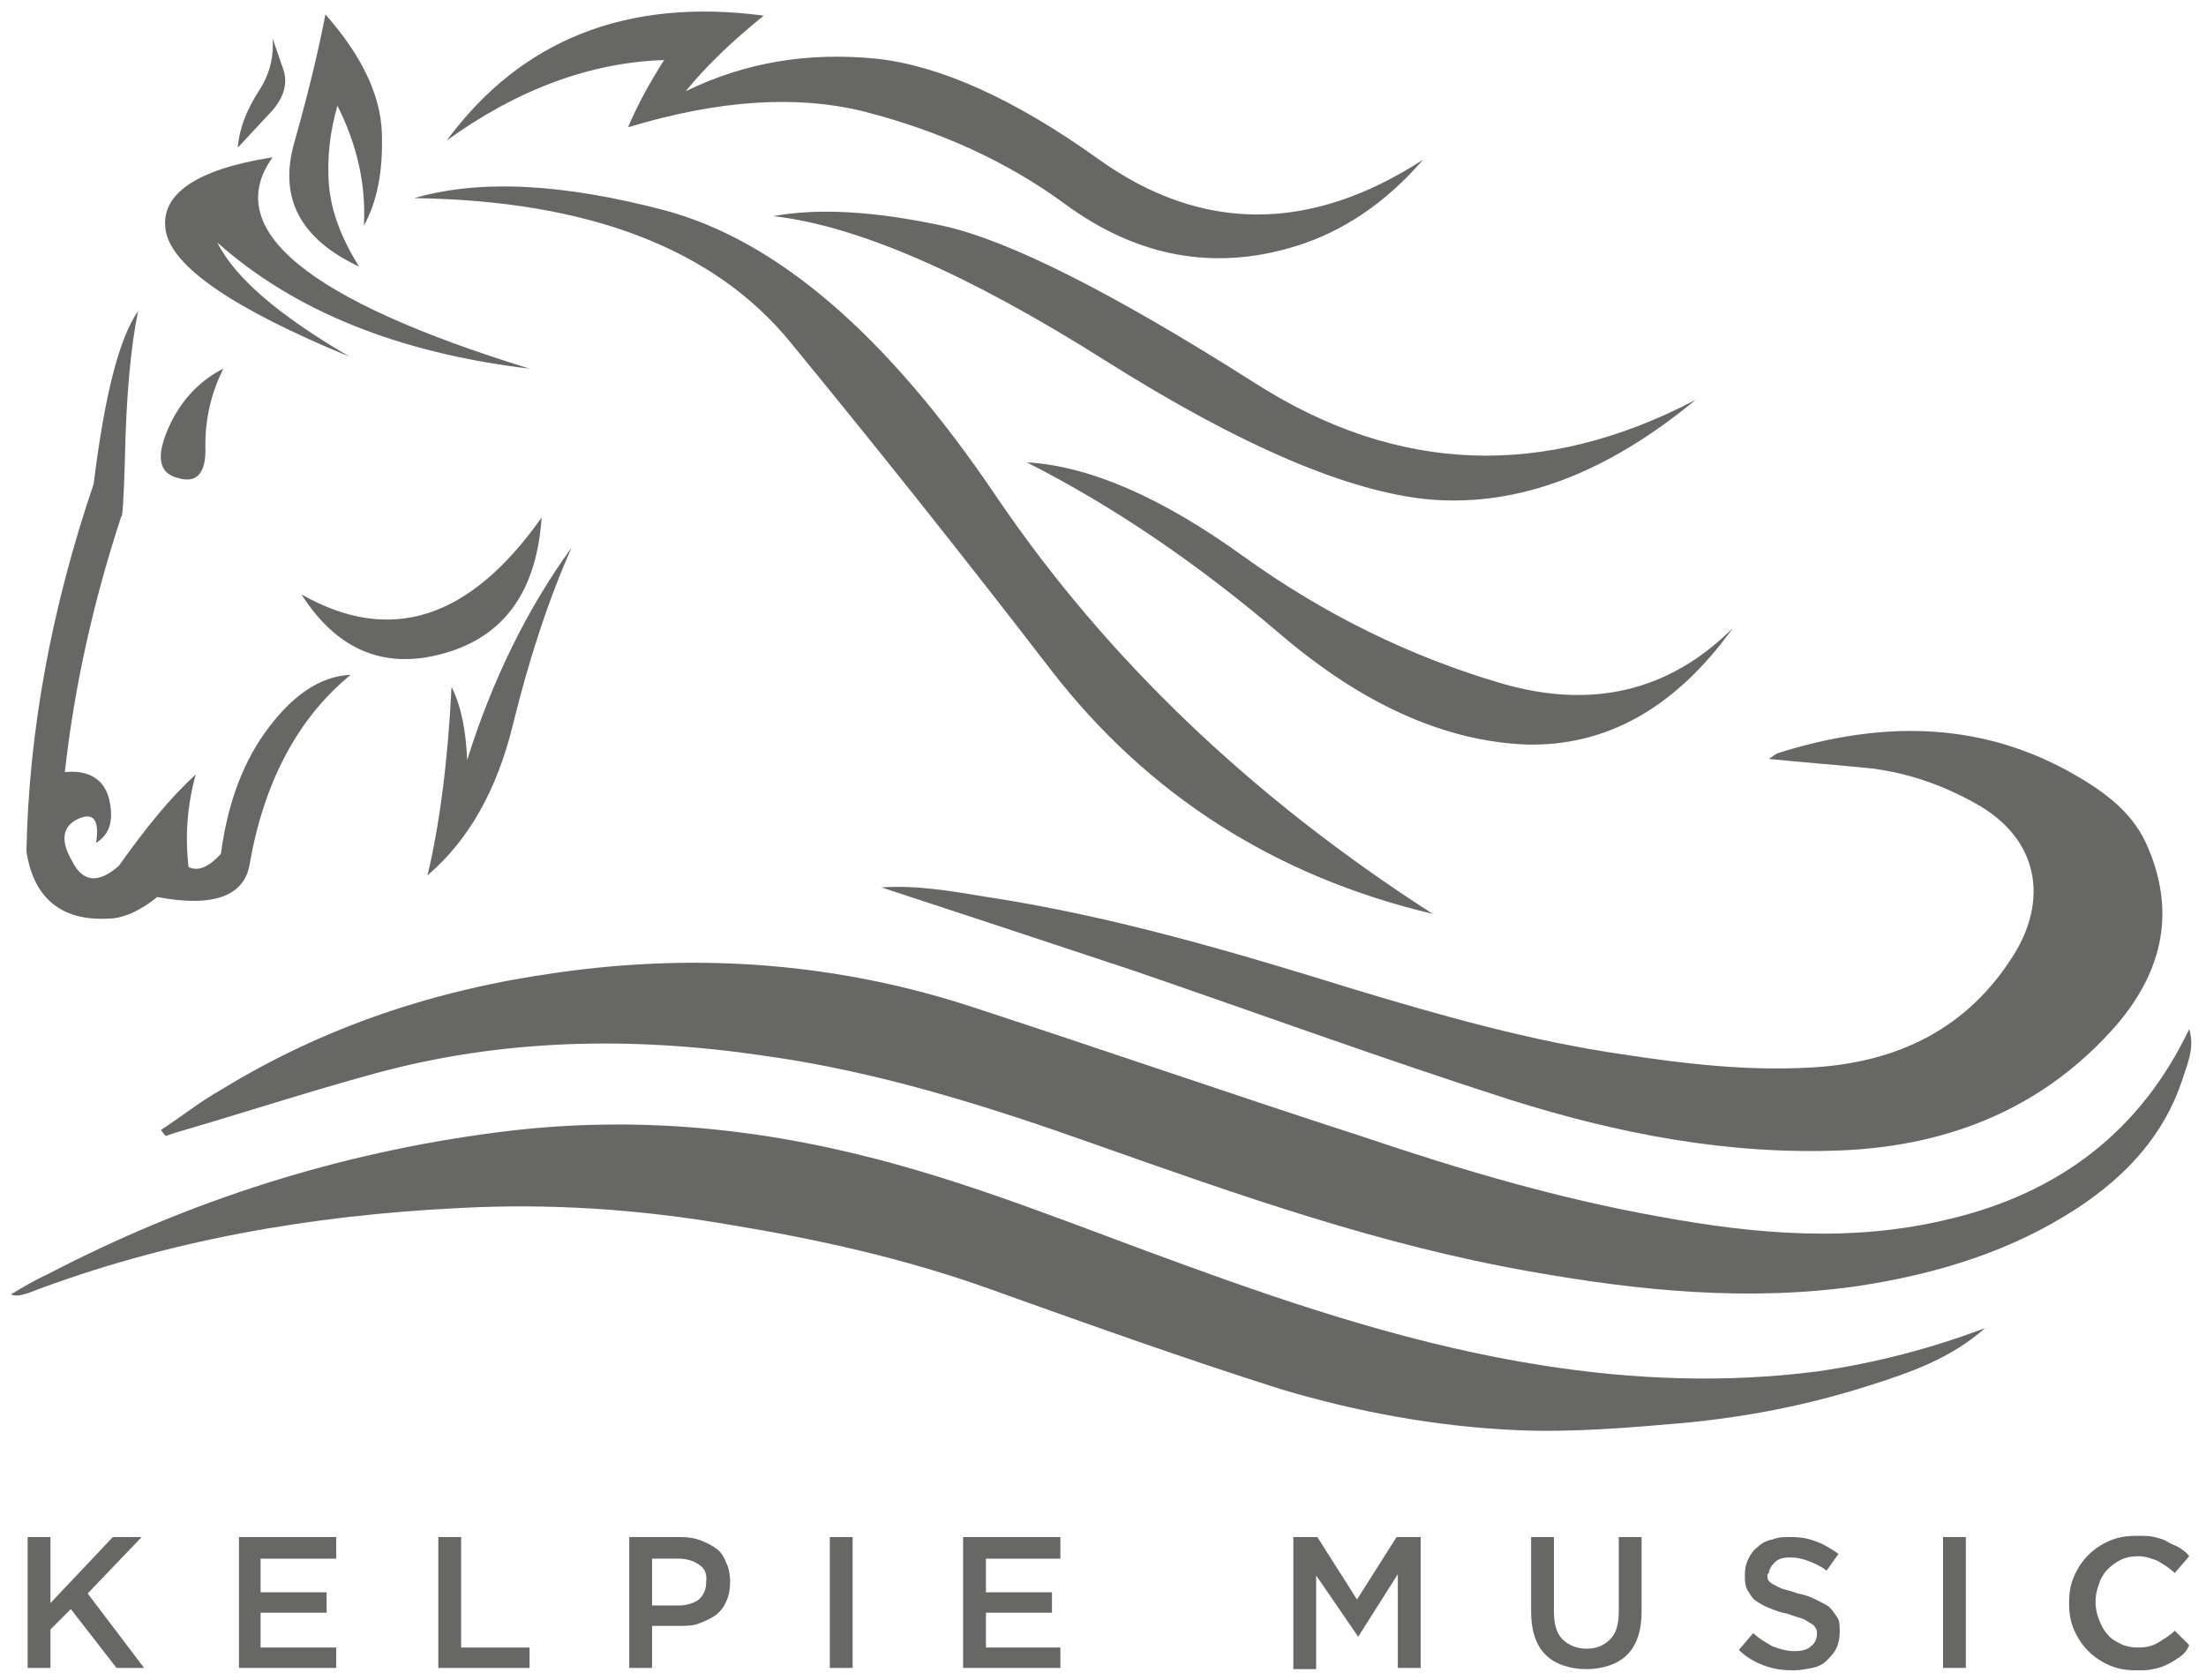
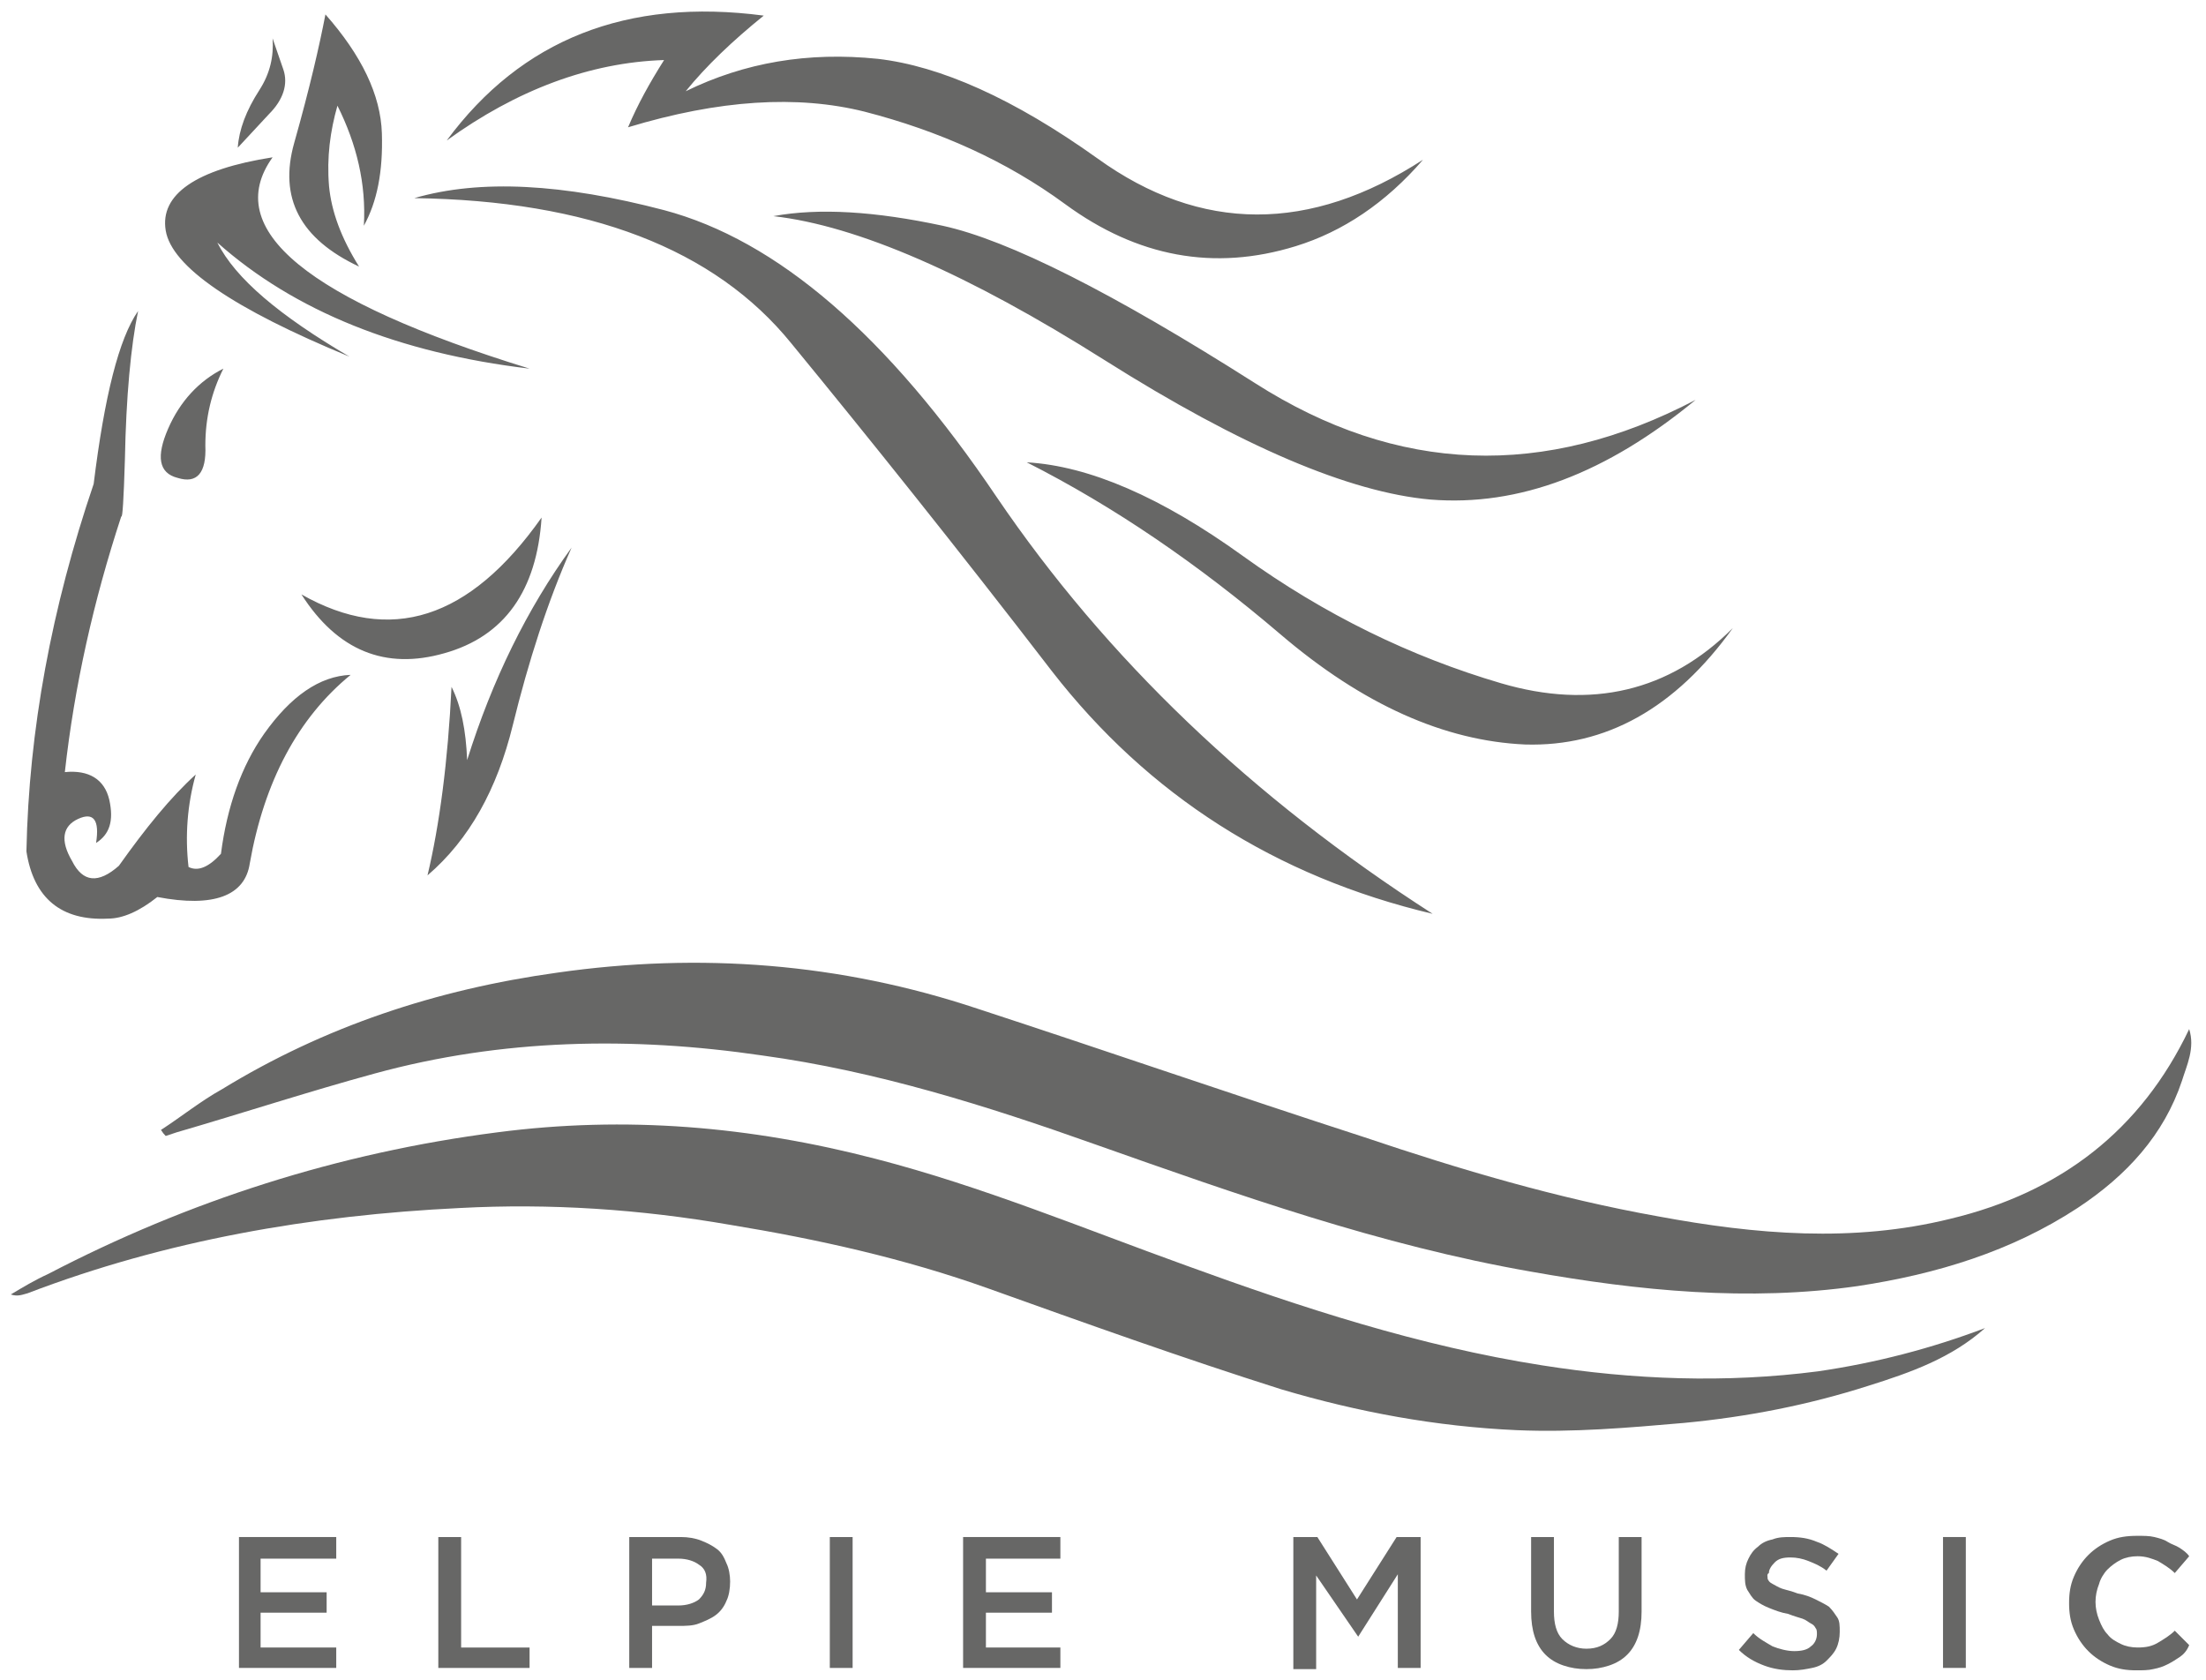
<svg xmlns="http://www.w3.org/2000/svg" version="1.1" id="kelpiemuisc" x="0px" y="0px" viewBox="0 0 183.7 139.9" style="enable-background:new 0 0 183.7 139.9;" xml:space="preserve">
  <style type="text/css">
	.st0{fill:#676766;}
</style>
  <g id="logo">
    <path class="st0" d="M181.5,138c-0.3,0.2-0.6,0.4-1,0.6c-0.4,0.2-0.7,0.3-1.2,0.4c-0.4,0.1-0.9,0.1-1.4,0.1c-0.8,0-1.5-0.1-2.2-0.4   c-0.7-0.3-1.3-0.7-1.8-1.2c-0.5-0.5-0.9-1.1-1.2-1.8c-0.3-0.7-0.4-1.4-0.4-2.2c0-0.8,0.1-1.5,0.4-2.2c0.3-0.7,0.7-1.3,1.2-1.8   c0.5-0.5,1.1-0.9,1.8-1.2c0.7-0.3,1.4-0.4,2.3-0.4c0.5,0,1,0,1.4,0.1c0.4,0.1,0.8,0.2,1.1,0.4c0.3,0.2,0.7,0.3,1,0.5   c0.3,0.2,0.6,0.4,0.8,0.7l-1.2,1.4c-0.4-0.4-0.9-0.7-1.4-1c-0.5-0.2-1-0.4-1.7-0.4c-0.5,0-1,0.1-1.4,0.3c-0.4,0.2-0.8,0.5-1.1,0.8   c-0.3,0.3-0.6,0.8-0.7,1.2c-0.2,0.5-0.3,1-0.3,1.5c0,0.5,0.1,1,0.3,1.5c0.2,0.5,0.4,0.9,0.7,1.2c0.3,0.4,0.7,0.6,1.1,0.8   c0.4,0.2,0.9,0.3,1.4,0.3c0.7,0,1.2-0.1,1.7-0.4c0.5-0.3,1-0.6,1.4-1l1.2,1.2C182.1,137.5,181.8,137.8,181.5,138z" />
    <path class="st0" d="M163.7,128v10.9h-1.9V128H163.7z" />
    <path class="st0" d="M147.2,131.5c0.1,0.2,0.2,0.3,0.4,0.4c0.2,0.1,0.5,0.3,0.8,0.4c0.3,0.1,0.8,0.2,1.3,0.4   c0.6,0.1,1.1,0.3,1.5,0.5c0.4,0.2,0.8,0.4,1.1,0.6c0.3,0.3,0.5,0.6,0.7,0.9c0.2,0.3,0.2,0.7,0.2,1.2c0,0.5-0.1,1-0.3,1.4   c-0.2,0.4-0.5,0.7-0.8,1c-0.3,0.3-0.7,0.5-1.2,0.6c-0.5,0.1-1,0.2-1.6,0.2c-0.8,0-1.6-0.1-2.4-0.4c-0.8-0.3-1.5-0.7-2.1-1.3   l1.2-1.4c0.5,0.5,1.1,0.8,1.6,1.1c0.5,0.2,1.2,0.4,1.8,0.4c0.6,0,1.1-0.1,1.4-0.4c0.3-0.2,0.5-0.6,0.5-1c0-0.2,0-0.4-0.1-0.5   c-0.1-0.2-0.2-0.3-0.4-0.4c-0.2-0.1-0.4-0.3-0.7-0.4c-0.3-0.1-0.7-0.2-1.2-0.4c-0.6-0.1-1.1-0.3-1.6-0.5c-0.5-0.2-0.8-0.4-1.1-0.6   c-0.3-0.2-0.5-0.6-0.7-0.9c-0.2-0.4-0.2-0.8-0.2-1.3c0-0.5,0.1-0.9,0.3-1.3c0.2-0.4,0.4-0.7,0.8-1c0.3-0.3,0.7-0.5,1.2-0.6   c0.5-0.2,1-0.2,1.5-0.2c0.8,0,1.5,0.1,2.2,0.4c0.6,0.2,1.2,0.6,1.8,1l-1,1.4c-0.5-0.4-1-0.6-1.5-0.8c-0.5-0.2-1-0.3-1.5-0.3   c-0.6,0-1,0.1-1.3,0.4c-0.3,0.3-0.5,0.6-0.5,0.9C147.1,131.1,147.2,131.3,147.2,131.5z" />
    <path class="st0" d="M136.7,134.2c0,0.8-0.1,1.5-0.3,2.1c-0.2,0.6-0.5,1.1-0.9,1.5c-0.4,0.4-0.9,0.7-1.5,0.9   c-0.6,0.2-1.2,0.3-1.9,0.3c-0.7,0-1.3-0.1-1.9-0.3c-0.6-0.2-1.1-0.5-1.5-0.9c-0.4-0.4-0.7-0.9-0.9-1.5c-0.2-0.6-0.3-1.3-0.3-2.1   V128h1.9v6.2c0,1,0.2,1.8,0.7,2.3c0.5,0.5,1.2,0.8,2,0.8c0.9,0,1.5-0.3,2-0.8c0.5-0.5,0.7-1.3,0.7-2.3V128h1.9V134.2z" />
    <path class="st0" d="M113.1,136.3L113.1,136.3l-3.5-5.1v7.8h-1.9V128h2l3.3,5.2l3.3-5.2h2v10.9h-1.9v-7.8L113.1,136.3z" />
    <path class="st0" d="M88.3,129.8h-6.2v2.8h5.5v1.7h-5.5v2.9h6.2v1.7h-8.1V128h8.1V129.8z" />
    <path class="st0" d="M71,128v10.9h-1.9V128H71z" />
    <path class="st0" d="M60.5,133.3c-0.2,0.5-0.5,0.9-0.9,1.2s-0.9,0.5-1.4,0.7c-0.5,0.2-1.1,0.2-1.7,0.2h-2.2v3.5h-1.9V128h4.3   c0.6,0,1.2,0.1,1.7,0.3c0.5,0.2,0.9,0.4,1.3,0.7c0.4,0.3,0.6,0.7,0.8,1.2c0.2,0.4,0.3,1,0.3,1.5C60.8,132.3,60.7,132.9,60.5,133.3z    M58.2,130.3c-0.4-0.3-1-0.5-1.7-0.5h-2.2v3.9h2.2c0.7,0,1.3-0.2,1.7-0.5c0.4-0.4,0.6-0.8,0.6-1.4   C58.9,131.1,58.7,130.6,58.2,130.3z" />
    <path class="st0" d="M36.5,128h1.9v9.2h5.7v1.7h-7.6V128z" />
    <path class="st0" d="M27.9,129.8h-6.2v2.8h5.5v1.7h-5.5v2.9H28v1.7h-8.1V128h8.1V129.8z" />
-     <path class="st0" d="M12,138.9H9.7L5.9,134l-1.7,1.7v3.2H2.3V128h1.9v5.5l5.2-5.5h2.4l-4.5,4.7L12,138.9z" />
-     <path class="st0" d="M73.4,73.9c2.9-0.2,5.8,0.3,8.8,0.8c10.5,1.6,20.6,4.6,30.6,7.7c7.3,2.2,14.7,4.3,22.3,5.4   c5.2,0.8,10.4,1.4,15.7,1.1c7.3-0.4,13.1-3.3,16.9-9.4c2.8-4.5,2.2-9.6-3.2-12.6c-2.7-1.5-5.5-2.5-8.6-2.9   c-2.9-0.3-5.7-0.5-8.6-0.8c0.2-0.1,0.5-0.4,0.8-0.5c8.3-2.6,16.4-2.7,24.1,1.5c2.7,1.5,5.2,3.2,6.5,6c2.5,5.5,1.5,10.5-2.4,15.1   c-5.9,6.8-13.7,10.1-22.9,10.5c-9.5,0.4-18.7-1.4-27.6-4.2c-10.6-3.4-21-7.2-31.5-10.8C87.4,78.5,80.4,76.2,73.4,73.9z" />
    <path class="st0" d="M165.3,110.6c-2.8,2.5-6.2,3.7-9.7,4.8c-5,1.6-10.1,2.6-15.4,3.1c-4.6,0.4-9.2,0.8-13.9,0.6   c-6.7-0.3-13.2-1.5-19.6-3.4c-8.2-2.6-16.3-5.5-24.4-8.4c-7-2.5-14.2-4.1-21.5-5.3c-7.5-1.3-15-1.8-22.5-1.4   c-12.4,0.6-24.5,2.7-36,7.1c-0.4,0.1-0.8,0.3-1.4,0.1c1-0.6,2-1.2,3.1-1.7c11.7-6.1,24.2-10.1,37.4-11.8   c10.7-1.4,21.1-0.5,31.5,2.2c8.9,2.3,17.3,5.8,25.9,8.9c9.6,3.5,19.4,6.7,29.6,8.3c7.6,1.2,15.3,1.5,23,0.5   C156.2,113.5,160.8,112.3,165.3,110.6z" />
    <path class="st0" d="M13.4,94.1c1.7-1.1,3.3-2.4,5.1-3.4c8.5-5.2,17.8-8.3,27.9-9.7c11.9-1.7,23.6-0.8,35,3   c10.7,3.5,21.4,7.2,32.2,10.7c8,2.7,16.1,5.1,24.5,6.6c8.1,1.5,16.2,2.2,24.3,0.2c9.2-2.2,15.9-7.4,19.9-15.8   c0.5,1.6-0.2,3-0.6,4.3c-1.5,4.5-4.6,7.9-8.7,10.6c-5.5,3.6-11.7,5.5-18.3,6.5c-9.1,1.3-18.2,0.4-27.2-1.2   c-12.6-2.2-24.4-6.4-36.3-10.6c-9-3.2-18.2-6.1-27.7-7.4c-10.9-1.6-21.7-1.4-32.3,1.5c-5.5,1.5-11,3.3-16.5,4.9   c-0.3,0.1-0.6,0.2-0.9,0.3C13.5,94.3,13.5,94.2,13.4,94.1z" />
    <path class="st0" d="M25.1,49.5c3,4.7,7,6.3,11.9,4.9c5-1.4,7.7-5.2,8.1-11.3C39.1,51.6,32.5,53.7,25.1,49.5 M38.9,63.3   c-0.1-2.5-0.5-4.5-1.3-6.1c-0.3,6.2-1,11.5-2,15.7c3.5-3,5.8-7.2,7.1-12.5c1.3-5.3,2.9-10.3,4.9-14.8C43.9,50.7,41,56.6,38.9,63.3    M13.8,19.2c0.5,3,5.6,6.5,15.3,10.5c-5.8-3.4-9.5-6.5-11-9.5c6.4,5.7,15.1,9.2,26,10.5C25.6,25,18.4,19.1,22.7,13.1   C16.3,14.1,13.3,16.2,13.8,19.2 M11.5,25.9c-1.6,2.3-2.8,7.1-3.7,14.4C4.3,50.6,2.4,60.8,2.2,70.9c0.6,3.9,2.9,5.8,6.8,5.6   c1.2,0,2.6-0.6,4.1-1.8c4.7,0.9,7.3-0.1,7.7-2.8c1.2-6.8,4-12.1,8.4-15.7c-2.6,0.1-5,1.8-7.2,4.9c-1.9,2.7-3.1,6.1-3.6,10   c-1,1.1-1.9,1.5-2.7,1.1c-0.3-2.6-0.1-5.2,0.6-7.7c-2.1,1.9-4.2,4.5-6.4,7.6c-1.7,1.5-3,1.4-3.9-0.4c-1-1.7-0.8-2.9,0.5-3.5   c1.3-0.6,1.8,0.1,1.5,2c1.1-0.7,1.5-1.8,1.1-3.6c-0.4-1.7-1.7-2.5-3.7-2.3c0.8-7.2,2.4-14.3,4.7-21.3c0.1,0.2,0.2-1.4,0.3-4.7   C10.5,33,10.9,28.8,11.5,25.9 M14,35.7c-1,2.3-0.8,3.7,0.8,4.1c1.6,0.5,2.4-0.4,2.3-2.7c0-2.3,0.5-4.4,1.5-6.4   C16.6,31.7,15,33.4,14,35.7 M31.8,11.1c-0.1-3.2-1.7-6.5-4.7-9.9c-0.5,2.6-1.3,6.1-2.6,10.7c-1.3,4.6,0.5,8,5.4,10.3   c-1.5-2.4-2.3-4.6-2.5-6.7c-0.2-2.4,0.1-4.6,0.7-6.7c1.6,3.2,2.4,6.5,2.2,10C31.4,16.8,31.9,14.3,31.8,11.1 M23.6,5.8l-0.9-2.6   c0.1,1.5-0.2,2.9-1.1,4.3c-1.1,1.7-1.7,3.3-1.8,4.8l2.6-2.8C23.6,8.3,24,7,23.6,5.8 M106.6,52.8c6.9,5.9,13.7,8.9,20.4,9.2   c6.7,0.2,12.5-3,17.3-9.7c-5.3,5.3-11.8,6.8-19.3,4.6c-7.5-2.2-14.7-5.7-21.5-10.6c-6.8-4.9-12.8-7.5-18-7.8   C92.8,42.2,99.8,47,106.6,52.8 M78.5,18.8c-5.6-1.2-10.3-1.5-14.1-0.8C71.4,18.8,80.6,22.8,92,30s20.4,11,27.1,11.6   c7.4,0.6,14.7-2.2,22.1-8.3c-12.6,6.6-24.8,6.2-36.7-1.4C92.7,24.4,84,20,78.5,18.8 M83,41.4C73.9,27.9,64.7,20,55.3,17.5   c-8.4-2.2-15.3-2.6-20.8-1c14.5,0.2,25,4.2,31.4,12.1c6.4,7.8,13.7,16.9,21.7,27.3c8,10.3,18.6,17.1,31.7,20.2   C104.2,66.4,92.1,54.8,83,41.4 M118.5,13.3c-9.4,6.1-18.5,6.1-27.1-0.1c-7-5-13.1-7.7-18.3-8.3c-5.8-0.6-11.1,0.3-16,2.7   c1.7-2.1,3.9-4.2,6.5-6.3c-11.4-1.5-20.2,2-26.4,10.4C43,7.5,49.1,5.2,55.3,5c-1.2,1.9-2.2,3.7-3,5.6C59.9,8.3,66.4,7.9,72,9.3   c6.2,1.6,11.8,4.1,16.7,7.7c6,4.4,12.4,5.6,19.2,3.5C111.8,19.3,115.4,16.9,118.5,13.3z" />
  </g>
</svg>